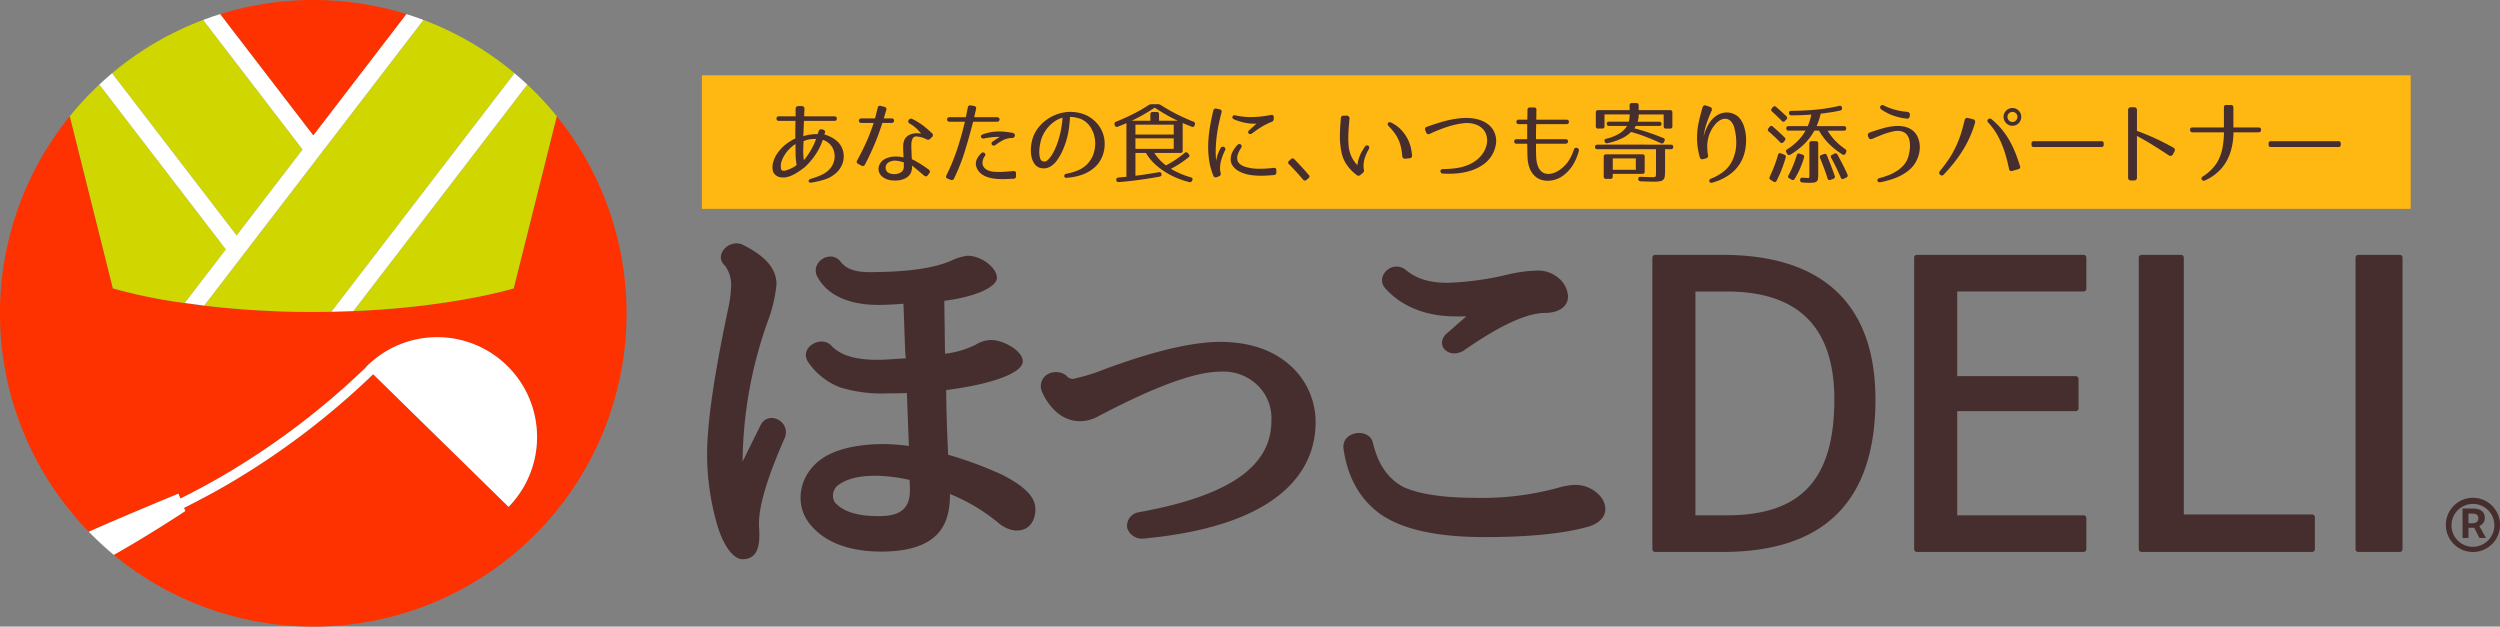
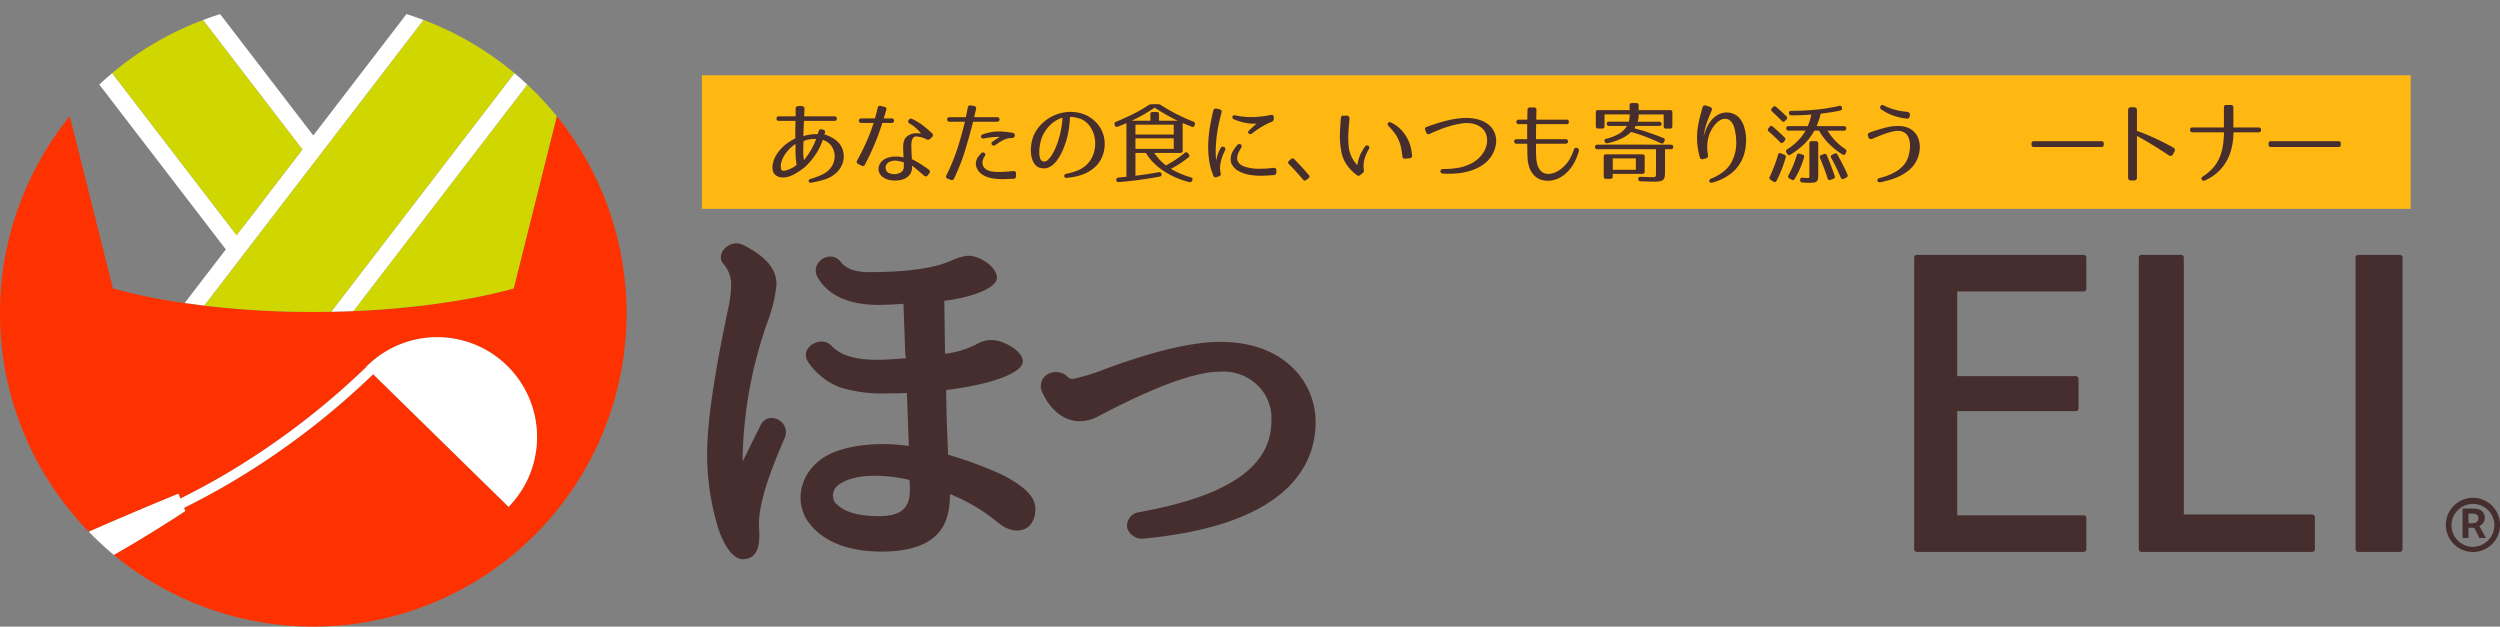
<svg xmlns="http://www.w3.org/2000/svg" width="440" height="110.282" viewBox="0 0 440 110.282">
  <rect x="0" y="0" width="440" height="110.282" fill="#808080" stroke="none" />
  <g id="mv_logo" transform="translate(-116.005 -562.051)">
    <path id="パス_12687" data-name="パス 12687" d="M234.666,631.695c1.342-2.752,5.368-.739,4.294,2.146-3.019,6.845-4.63,12.012-4.563,15.367.067,1.811.6,6.039-2.885,6.039-1.409,0-3.154-1.878-4.362-5.7a44.761,44.761,0,0,1-1.878-12.751c0-5.636,1.275-14.157,3.69-25.565A21.007,21.007,0,0,0,229.5,607a5.572,5.572,0,0,0-1.141-3.49c-1.945-1.745.738-4.7,3.154-3.623,3.623,1.812,5.972,3.958,5.972,6.979a25.336,25.336,0,0,1-1.342,5.972,75.342,75.342,0,0,0-4.63,25.231Zm32.477-12.616a15.941,15.941,0,0,0,5.436-1.61,5.363,5.363,0,0,1,2.683-.805c2.214,0,5.57,1.947,5.57,3.758s-4.5,3.892-13.353,5.033c-.134,0-.134.067-.134.2.067,4.763.134,6.24.336,11.072v.134a67.474,67.474,0,0,1,9.595,3.556c3.221,1.677,5.771,3.557,5.771,5.972,0,4.093-3.759,4.9-6.644,2.349a32.553,32.553,0,0,0-8.387-4.965c0,3.288-.737,5.972-2.952,7.716-2.013,1.678-5.3,2.416-9.127,2.416-5.434,0-10-1.543-12.615-4.9-2.817-3.49-1.945-9.058,2.819-11.877,2.617-1.476,6.173-2.147,10.334-2.147a35.5,35.5,0,0,1,4.3.335v-.133l-.336-9.059v-.133c-1.208.066-2.349.066-3.355.066a24.914,24.914,0,0,1-8.455-1.073,12.029,12.029,0,0,1-5.57-4.43c-1.678-2.549,2.281-4.831,4.093-2.885,1.476,1.61,4.026,2.483,8.053,2.483,1.342,0,3.018-.134,5.032-.269v-.2c-.134-.6-.134-2.281-.4-9.26v-.134q-2.817.2-4.427.2c-5.033,0-8.925-1.611-10.737-4.965-1.343-2.55,2.416-4.966,4.16-2.55.941,1.141,2.416,1.745,4.967,1.745,6.91,0,11.541-.738,14.426-2.014a9.248,9.248,0,0,1,2.885-.871c2.483,0,5.168,2.147,5.168,3.892,0,1.408-3.088,3.22-9.127,4.025-.134,0-.134,0-.134.134Zm-19.392,26.17c1.476,1.61,3.825,2.416,7.784,2.416s5.435-1.477,5.435-4.63c0-.269,0-.671-.067-1.544,0-.2.067-.2,0-.2a29.454,29.454,0,0,0-5.837-.737c-3.288,0-5.368.6-6.845,1.744a2.3,2.3,0,0,0-.6,2.686Z" transform="translate(15.185 5.226)" fill="#462d2e" />
    <path id="パス_12688" data-name="パス 12688" d="M316.478,643.468c-5.235,3.221-12.481,5.168-21.607,6.04a2.751,2.751,0,0,1-2.817-1.812A2.413,2.413,0,0,1,294,644.877c16.439-2.951,23.418-8.319,23.418-16.1a8.056,8.056,0,0,0-2.214-6.04,8.615,8.615,0,0,0-6.777-2.617c-4.3,0-11.274,2.483-21.473,7.852a6.831,6.831,0,0,1-3.221.871c-3.019,0-5.368-2.214-6.711-5.234a2.455,2.455,0,0,1,.872-2.952,3.035,3.035,0,0,1,3.423.134,1.4,1.4,0,0,0,1.207.6,32.969,32.969,0,0,0,5.3-1.61c8.655-3.221,15.567-4.9,20.6-4.9,4.763,0,8.789,1.275,11.676,3.623a13.3,13.3,0,0,1,5.1,10.468c0,5.973-2.953,10.938-8.723,14.493" transform="translate(22.352 7.342)" fill="#462d2e" />
-     <path id="パス_12689" data-name="パス 12689" d="M369.707,645.824c0,1.879-1.679,2.886-3.355,3.288-4.161,1.141-10.2,1.745-17.849,1.745-8.187,0-14.495-1.276-18.452-4.092-3.624-2.617-5.771-6.576-6.443-11.542-.335-3.021,4.5-3.69,5.167-1.007.94,3.96,2.751,6.442,5.435,7.852,2.55,1.14,6.644,1.878,12.615,1.878a50.561,50.561,0,0,0,14.964-1.878,10.755,10.755,0,0,1,2.617-.4,5.815,5.815,0,0,1,4.294,1.878,3.676,3.676,0,0,1,1.007,2.281m-26.439-33.818c-5.032,0-9.326-1.678-12.212-4.832-2.013-2.08,1.007-5.166,3.421-3.423,1.88,1.611,4.228,2.349,7.449,2.349a52.6,52.6,0,0,0,10.669-1.475,24.626,24.626,0,0,1,4.966-.672,5.5,5.5,0,0,1,3.69,1.141,4.568,4.568,0,0,1,1.879,3.354c0,2.214-2.214,2.953-4.026,2.953-3.019,0-7.65,1.945-14.359,6.642-2.752,1.611-5.235-1.208-2.819-3.154l3.221-2.818.067-.067Z" transform="translate(28.849 5.724)" fill="#462d2e" />
-     <path id="パス_12690" data-name="パス 12690" d="M410.6,626.86q0,26.857-26.86,26.857H371.821a.48.48,0,0,1-.482-.5v-51.28a.48.48,0,0,1,.482-.5h11.916c17.7,0,26.86,8.809,26.86,25.425m-7.232,0c0-12.678-6.336-18.98-18.94-18.98h-5.51v39.391h5.51c12.948,0,18.94-6.16,18.94-20.412" transform="translate(35.484 5.473)" fill="#462d2e" />
    <path id="パス_12691" data-name="パス 12691" d="M441.615,653.717H412.274a.48.48,0,0,1-.482-.5v-51.28a.48.48,0,0,1,.482-.5h29.341a.48.48,0,0,1,.482.5v5.442a.481.481,0,0,1-.482.5H419.368v14.9h20.868a.481.481,0,0,1,.483.5v5.157a.48.48,0,0,1-.483.5H419.368v18.335h22.246a.48.48,0,0,1,.482.5v5.443a.48.48,0,0,1-.482.5" transform="translate(41.106 5.473)" fill="#462d2e" />
    <path id="パス_12692" data-name="パス 12692" d="M477.012,653.717H446.983a.48.48,0,0,1-.482-.5v-51.28a.48.48,0,0,1,.482-.5h6.956a.48.48,0,0,1,.483.5v45.192h22.59a.48.48,0,0,1,.482.5v5.587a.48.48,0,0,1-.482.5" transform="translate(45.93 5.473)" fill="#462d2e" />
    <path id="パス_12693" data-name="パス 12693" d="M487.783,653.717h-7.3a.48.48,0,0,1-.482-.5v-51.28a.48.48,0,0,1,.482-.5h7.3a.48.48,0,0,1,.482.5v51.28a.48.48,0,0,1-.482.5" transform="translate(50.585 5.473)" fill="#462d2e" />
    <rect id="長方形_15291" data-name="長方形 15291" width="300.746" height="23.508" transform="translate(239.54 575.303)" fill="#ffb711" />
    <path id="パス_12694" data-name="パス 12694" d="M244.235,582.58a.655.655,0,0,1,.335.2.3.3,0,0,1,.055.311l-.124.343a6.1,6.1,0,0,1,.747.264,6.216,6.216,0,0,1,.8.412,4.845,4.845,0,0,1,.748.56,3.122,3.122,0,0,1,.583.708,3.6,3.6,0,0,1,.475,1.246,3.7,3.7,0,0,1,.008,1.292,3.846,3.846,0,0,1-.436,1.23,4.185,4.185,0,0,1-.857,1.074,5.426,5.426,0,0,1-1.992,1.137,16.383,16.383,0,0,1-2.4.56c-.239.031-.384-.047-.436-.233a.288.288,0,0,1,.063-.249.56.56,0,0,1,.311-.187,13.318,13.318,0,0,0,2.024-.755,4.082,4.082,0,0,0,1.417-1.1,2.946,2.946,0,0,0,.459-.731,3.611,3.611,0,0,0,.257-.847,3.113,3.113,0,0,0,.023-.9,3.41,3.41,0,0,0-.241-.911,2.649,2.649,0,0,0-.77-1.035,3.185,3.185,0,0,0-1.051-.584,11.06,11.06,0,0,1-1.284,2.592,12.5,12.5,0,0,1-1.893,2.219q-.589.451-1.034.747c-.3.2-.56.358-.794.483a5.424,5.424,0,0,1-.639.3q-.289.109-.568.187a3.355,3.355,0,0,1-.786.1,2.206,2.206,0,0,1-.81-.132,1.731,1.731,0,0,1-.669-.444,1.374,1.374,0,0,1-.351-.8,2.754,2.754,0,0,1,.008-.942,4.609,4.609,0,0,1,.273-.933,4.9,4.9,0,0,1,.459-.872,7.19,7.19,0,0,1,1.821-1.9,9.207,9.207,0,0,1,1.425-.849v-1.05c0-.233,0-.514.007-.84s.013-.73.024-1.207h-2.974a.326.326,0,0,1-.28-.124.445.445,0,0,1-.093-.272.45.45,0,0,1,.093-.272.326.326,0,0,1,.28-.125h3v-1.338a.441.441,0,0,1,.132-.342.487.487,0,0,1,.351-.125h.592a.481.481,0,0,1,.356.14.435.435,0,0,1,.124.359l-.061,1.306h5.386a.326.326,0,0,1,.28.125.443.443,0,0,1,.093.272.438.438,0,0,1-.093.272.326.326,0,0,1-.28.124h-5.418l-.107,2.708a5.43,5.43,0,0,1,1.229-.294,10.555,10.555,0,0,1,1.293-.079c.009-.021.031-.075.062-.163s.068-.2.109-.335a.443.443,0,0,1,.56-.343Zm-4.81,2.536a5.9,5.9,0,0,0-.942.748,6.481,6.481,0,0,0-.888,1.051,5.025,5.025,0,0,0-.615,1.238,2.627,2.627,0,0,0-.108,1.29c.031.208.116.327.256.359a1.527,1.527,0,0,0,.568-.016,7.713,7.713,0,0,0,1.021-.4,4.409,4.409,0,0,0,.911-.583,11.622,11.622,0,0,1-.187-1.868q-.017-.9-.016-1.822m1.417-.5c-.031.56-.05,1.121-.055,1.682a10.7,10.7,0,0,0,.116,1.681,14.217,14.217,0,0,0,1.183-1.7,11.93,11.93,0,0,0,.965-2.04,4.367,4.367,0,0,0-1.113.055,4.665,4.665,0,0,0-1.1.319" transform="translate(16.589 2.278)" fill="#462d2e" />
    <path id="パス_12695" data-name="パス 12695" d="M252.9,581.418q-.28.873-.584,1.721t-.67,1.735q-.366.888-.8,1.83t-1,2.015a.414.414,0,0,1-.638.2l-.544-.28a.407.407,0,0,1-.187-.637q1.011-1.869,1.7-3.434a29.965,29.965,0,0,0,1.191-3.153h-2.164a.418.418,0,0,1-.327-.122.4.4,0,0,1-.108-.274.4.4,0,0,1,.108-.276.419.419,0,0,1,.327-.122h2.4c.083-.29.162-.587.234-.887s.15-.617.233-.949a.41.41,0,0,1,.576-.359l.607.156a.4.4,0,0,1,.327.575q-.109.39-.218.755c-.074.245-.146.481-.219.708h1.4a.39.39,0,0,1,.319.122.419.419,0,0,1,.1.276.4.4,0,0,1-.42.4Zm8.422,2.787a.522.522,0,0,1-.654.093,4.441,4.441,0,0,0-1.7-.5.709.709,0,0,0-.654.234,1.729,1.729,0,0,0-.281.81,5.251,5.251,0,0,0-.031.6c0,.223,0,.465.016.723.01.239.019.5.031.771s.026.563.047.865a3.308,3.308,0,0,1,.444.209q.3.164.7.4c.264.155.552.337.865.545s.629.431.95.668a.414.414,0,0,1,.093.655l-.249.342c-.177.249-.4.271-.654.063q-.748-.637-1.261-1.066c-.342-.285-.628-.517-.856-.694v.28a2.565,2.565,0,0,1-.015.28c-.022.125-.047.253-.079.382a1.712,1.712,0,0,1-.14.381,2.03,2.03,0,0,1-.615.708,2.877,2.877,0,0,1-.833.413,4.011,4.011,0,0,1-.934.171,5.344,5.344,0,0,1-.919-.016,3.571,3.571,0,0,1-.847-.179,2.706,2.706,0,0,1-.834-.459,1.8,1.8,0,0,1-.6-.841,1.7,1.7,0,0,1-.039-.927,1.99,1.99,0,0,1,.443-.847,2.269,2.269,0,0,1,.834-.607,4.148,4.148,0,0,1,1.58-.335,6.057,6.057,0,0,1,1.5.163c-.01-.311-.024-.6-.039-.863s-.024-.512-.024-.74a5.071,5.071,0,0,1,.016-.693,2.835,2.835,0,0,1,.124-.6,1.524,1.524,0,0,1,.351-.63,2.1,2.1,0,0,1,.544-.419,2.482,2.482,0,0,1,.663-.241,3.311,3.311,0,0,1,.715-.079,4.04,4.04,0,0,1,.4.024c.156.015.27.027.343.039a9.078,9.078,0,0,0-.847-.919,5.758,5.758,0,0,0-1.161-.84.449.449,0,0,1-.249-.3.442.442,0,0,1,.055-.319.561.561,0,0,1,.257-.218.4.4,0,0,1,.358.015,11.07,11.07,0,0,1,1.821,1.09,17.388,17.388,0,0,1,1.681,1.433.423.423,0,0,1,0,.669Zm-4.639,4.157a6.208,6.208,0,0,0-1.315-.3,2.239,2.239,0,0,0-1.33.265,1.072,1.072,0,0,0-.359.326,1.174,1.174,0,0,0-.187.436,1.082,1.082,0,0,0,.016.482,1.007,1.007,0,0,0,.249.452,1.132,1.132,0,0,0,.42.264,2.229,2.229,0,0,0,.559.125,2.57,2.57,0,0,0,.592-.008,2.125,2.125,0,0,0,.552-.148,1.766,1.766,0,0,0,.444-.264.86.86,0,0,0,.264-.375,1.667,1.667,0,0,0,.093-.591Z" transform="translate(18.399 2.273)" fill="#462d2e" />
    <path id="パス_12696" data-name="パス 12696" d="M266.833,581.693q-.624,2.412-1.362,4.8a33.972,33.972,0,0,1-1.861,4.7.432.432,0,0,1-.623.233l-.482-.187a.388.388,0,0,1-.234-.623,34.911,34.911,0,0,0,1.805-4.344q.748-2.211,1.293-4.483l.14-.576H262.8a.384.384,0,0,1-.319-.124.418.418,0,0,1,0-.545.387.387,0,0,1,.319-.124h2.879l.343-1.7a.422.422,0,0,1,.546-.374l.544.093c.312.051.431.238.359.56l-.328,1.417h4.048a.4.4,0,0,1,.312.124.4.4,0,0,1,0,.545.4.4,0,0,1-.312.124h-4.235Zm7.674,9.075a.428.428,0,0,1-.467.483c-.582.02-1.056.039-1.425.055a9.683,9.683,0,0,1-1.034-.008,9.541,9.541,0,0,1-1.2-.116,5.187,5.187,0,0,1-1.222-.351,3.3,3.3,0,0,1-1.035-.693,2.462,2.462,0,0,1-.638-1.145,1.6,1.6,0,0,1-.039-.606,2.04,2.04,0,0,1,.164-.576,2.491,2.491,0,0,1,.326-.538c.136-.171.28-.341.436-.506a.451.451,0,0,1,.3-.148.413.413,0,0,1,.273.077.39.39,0,0,1,.085.554,1.9,1.9,0,0,0-.39,1.524,1.471,1.471,0,0,0,.444.694,2.065,2.065,0,0,0,.716.39,3.551,3.551,0,0,0,.871.163c.306.022.609.032.911.032.187,0,.37,0,.552-.016l.552-.031c.187-.01.387-.026.6-.047s.45-.042.708-.063q.514-.048.514.436Zm-3.783-6.289q.171-.123.4-.272c.149-.1.329-.2.536-.32a8.056,8.056,0,0,0-1.151.032,14.328,14.328,0,0,0-1.62.233.515.515,0,0,1-.374-.039.354.354,0,0,1-.172-.211.38.38,0,0,1,.039-.263.421.421,0,0,1,.273-.2,8.986,8.986,0,0,1,1.269-.358,7.454,7.454,0,0,1,1.238-.148,9.625,9.625,0,0,1,1.284.039q.661.061,1.409.187a.568.568,0,0,1,.351.171.379.379,0,0,1,.085.359.448.448,0,0,1-.514.388,3.62,3.62,0,0,0-1.572.388c-.146.084-.284.164-.412.241s-.263.16-.4.241c-.083.063-.172.128-.265.195a3.711,3.711,0,0,1-.327.211.4.4,0,0,1-.319.047.427.427,0,0,1-.225-.156.356.356,0,0,1,.109-.514Z" transform="translate(20.316 2.263)" fill="#462d2e" />
    <path id="パス_12697" data-name="パス 12697" d="M281.514,590.239a10.683,10.683,0,0,0,2.18-.655,4.762,4.762,0,0,0,1.728-1.277,4.681,4.681,0,0,0,1-1.906,5.713,5.713,0,0,0,.148-2.281,5.094,5.094,0,0,0-.763-2.071,3.84,3.84,0,0,0-1.633-1.433c-.042-.019-.135-.053-.28-.1s-.318-.093-.515-.141-.4-.085-.615-.116a2.912,2.912,0,0,0-.583-.031,19.518,19.518,0,0,1-.257,2.507,13.438,13.438,0,0,1-.662,2.459q-.123.343-.31.794a9.307,9.307,0,0,1-.452.927,10.3,10.3,0,0,1-.591.934,4.372,4.372,0,0,1-.732.8,2.8,2.8,0,0,1-.887.514,2.164,2.164,0,0,1-1.043.093,1.807,1.807,0,0,1-1.292-.747,3.5,3.5,0,0,1-.576-1.447,5.952,5.952,0,0,1-.039-1.7,6.927,6.927,0,0,1,.319-1.494,5.962,5.962,0,0,1,.833-1.588,6.976,6.976,0,0,1,1.238-1.3,7.449,7.449,0,0,1,1.533-.958,7.268,7.268,0,0,1,1.737-.56,6.958,6.958,0,0,1,1.828-.1,6.709,6.709,0,0,1,1.814.4,5.468,5.468,0,0,1,1.252.663,6.048,6.048,0,0,1,1.051.942,5.316,5.316,0,0,1,.787,1.175,5.432,5.432,0,0,1,.459,1.361,5.942,5.942,0,0,1-.14,2.756,5.542,5.542,0,0,1-.584,1.316,5,5,0,0,1-.957,1.143,6.818,6.818,0,0,1-2.25,1.3,10.239,10.239,0,0,1-2.7.522.316.316,0,0,1-.382-.3.4.4,0,0,1,.07-.248.371.371,0,0,1,.265-.148m-4.422-5.948a8.436,8.436,0,0,0-.211.95,7.211,7.211,0,0,0-.1,1.191,3.588,3.588,0,0,0,.147,1.066.752.752,0,0,0,.554.561.854.854,0,0,0,.778-.249,3.928,3.928,0,0,0,.724-.88,9.06,9.06,0,0,0,.592-1.121q.256-.584.4-.989a16.985,16.985,0,0,0,.6-2.187,17.317,17.317,0,0,0,.3-2.281,4.8,4.8,0,0,0-1.183.522,5.549,5.549,0,0,0-1.074.857,6.394,6.394,0,0,0-.9,1.153,6.056,6.056,0,0,0-.631,1.408" transform="translate(22.138 2.403)" fill="#462d2e" />
    <path id="パス_12698" data-name="パス 12698" d="M295.879,578.153a.954.954,0,0,1,.514.155,30.332,30.332,0,0,0,2.734,1.572q1.408.718,2.965,1.339a.373.373,0,0,1,.265.53l-.032.093c-.073.29-.248.379-.53.264s-.552-.223-.817-.327-.516-.208-.755-.311v4.842a.372.372,0,0,1-.421.42h-4.576a9.071,9.071,0,0,0,.989,1.246,8.564,8.564,0,0,0,1.067.949,19.073,19.073,0,0,0,3.269-2.18.369.369,0,0,1,.591.032l.14.156a.364.364,0,0,1-.047.591q-.654.514-1.409,1.019a18.121,18.121,0,0,1-1.673.989,15.416,15.416,0,0,0,3.5,1.494c.3.083.384.265.249.546l-.016.031a.424.424,0,0,1-.544.25,15.18,15.18,0,0,1-2.444-.841,13.582,13.582,0,0,1-2.133-1.185,11.484,11.484,0,0,1-1.744-1.446,8.088,8.088,0,0,1-1.26-1.65H291.91v4.016q.887-.108,1.9-.264t2.21-.359a.369.369,0,0,1,.483.343c.031.239-.088.384-.358.436q-1.729.311-3.5.56t-3.658.39c-.29.019-.441-.109-.451-.39q-.017-.359.389-.4l1.4-.14v-9.45c-.311.146-.585.264-.823.358s-.473.187-.7.28a.366.366,0,0,1-.529-.264l-.032-.093a.406.406,0,0,1,.28-.53q1.543-.622,2.958-1.331a26.59,26.59,0,0,0,2.74-1.58.957.957,0,0,1,.513-.155Zm3.472,2.91q-1.152-.543-2.156-1.129T295.3,578.76q-.887.589-1.891,1.174t-2.156,1.129h3.285v-1.121a.371.371,0,0,1,.419-.42h.686a.372.372,0,0,1,.42.42v1.121Zm-.7.686H291.91v1.744h6.742Zm0,2.412H291.91v1.853h6.742Z" transform="translate(23.933 2.238)" fill="#462d2e" />
    <path id="パス_12699" data-name="パス 12699" d="M304.7,578.962a.4.4,0,0,1,.343.559q-.265,1.013-.491,2.079t-.358,2.156q-.132,1.092-.164,2.164a15.936,15.936,0,0,0,.079,2.119,5.061,5.061,0,0,1,.225-1,7.4,7.4,0,0,1,.536-1.23.464.464,0,0,1,.616-.226.442.442,0,0,1,.218.226.384.384,0,0,1-.024.343,10.308,10.308,0,0,0-.443,1,8.869,8.869,0,0,0-.3.974,4.842,4.842,0,0,0-.148.987,3.92,3.92,0,0,0,.1,1.051.445.445,0,0,1-.3.591l-.374.14a.43.43,0,0,1-.607-.264,11.426,11.426,0,0,1-.746-2.731,16.341,16.341,0,0,1-.156-2.858A22.3,22.3,0,0,1,303,582.13q.241-1.471.6-2.935a.432.432,0,0,1,.562-.357Zm9.994,11.084a.43.43,0,0,1-.451.482c-.477.041-.958.076-1.441.1a14.279,14.279,0,0,1-1.431.008,11.222,11.222,0,0,1-1.4-.148,6.116,6.116,0,0,1-1.331-.382,4.037,4.037,0,0,1-.724-.358,3.184,3.184,0,0,1-.629-.514,2.532,2.532,0,0,1-.452-.655,1.853,1.853,0,0,1-.171-.809,2.787,2.787,0,0,1,.319-1.331,6.154,6.154,0,0,1,.847-1.19.483.483,0,0,1,.312-.172.391.391,0,0,1,.443.319.435.435,0,0,1-.085.351,5.353,5.353,0,0,0-.56,1.059,2.057,2.057,0,0,0-.125.918,1.29,1.29,0,0,0,.413.817,2.517,2.517,0,0,0,.9.507,7.838,7.838,0,0,0,2.391.374,19.621,19.621,0,0,0,2.685-.156c.333-.031.5.115.5.436Zm-.451-9.419a.55.55,0,0,1-.374.545,11.25,11.25,0,0,0-1.775.879,19.921,19.921,0,0,0-1.681,1.161.484.484,0,0,1-.327.108.444.444,0,0,1-.257-.108.312.312,0,0,1-.1-.241.4.4,0,0,1,.156-.288l1.323-1.215a6.653,6.653,0,0,1-1.76-.094,9.764,9.764,0,0,1-2.21-.654.4.4,0,0,1-.241-.211.4.4,0,0,1-.024-.256.329.329,0,0,1,.164-.2.411.411,0,0,1,.319-.031,12.961,12.961,0,0,0,3.1.3,18.9,18.9,0,0,0,3.175-.366q.514-.094.514.42Z" transform="translate(25.946 2.331)" fill="#462d2e" />
    <path id="パス_12700" data-name="パス 12700" d="M316.142,586.673q1.292,1.307,2.538,2.771a.361.361,0,0,1-.063.591l-.343.28a.373.373,0,0,1-.591-.061q-1.292-1.51-2.475-2.71a.353.353,0,0,1,.015-.591l.312-.28a.384.384,0,0,1,.607,0" transform="translate(27.663 3.401)" fill="#462d2e" />
    <path id="パス_12701" data-name="パス 12701" d="M324.246,579.915a.483.483,0,0,1,.375.155.51.51,0,0,1,.124.389q-.108,1.136-.171,2.1t-.032,1.9c.01.3.032.615.063.942a4.921,4.921,0,0,0,.211,1.013,6.058,6.058,0,0,0,.467,1.082,5.735,5.735,0,0,0,.849,1.152c.021-.177.052-.367.093-.567a6.448,6.448,0,0,1,.171-.647c.093-.259.181-.49.265-.693a3.394,3.394,0,0,1,.3-.568c.083-.146.164-.28.241-.405l.257-.4a.456.456,0,0,1,.264-.195.5.5,0,0,1,.327.039.372.372,0,0,1,.164.272.576.576,0,0,1-.085.367,7.32,7.32,0,0,0-.67,1.464,4.272,4.272,0,0,0-.241,1.346,4.572,4.572,0,0,0,.071.863.43.43,0,0,1-.141.421l-.529.451a.455.455,0,0,1-.53.031,7.781,7.781,0,0,1-1.737-1.72,6.116,6.116,0,0,1-1-2.249,13.253,13.253,0,0,1-.241-1.612,14.682,14.682,0,0,1-.055-1.595q.015-.7.061-1.425c.032-.483.067-.974.109-1.472a.5.5,0,0,1,.14-.328.362.362,0,0,1,.326-.094Zm10.322,7.582a.432.432,0,0,1-.366-.1.494.494,0,0,1-.164-.35,11.294,11.294,0,0,0-.249-1.613,6.94,6.94,0,0,0-.451-1.33,6.416,6.416,0,0,0-.677-1.144,10.746,10.746,0,0,0-.926-1.083,1.469,1.469,0,0,1-.257-.35.3.3,0,0,1,.055-.319.3.3,0,0,1,.3-.133.662.662,0,0,1,.28.087,5.959,5.959,0,0,1,1.867,1.409,7.242,7.242,0,0,1,1.09,1.649,6.471,6.471,0,0,1,.523,1.565,11.684,11.684,0,0,1,.163,1.168.4.4,0,0,1-.109.328.511.511,0,0,1-.327.14Z" transform="translate(28.773 2.483)" fill="#462d2e" />
    <path id="パス_12702" data-name="パス 12702" d="M336.523,581.843q1.463-.545,3.051-.981a17.11,17.11,0,0,1,3.175-.562,9.281,9.281,0,0,1,1.689.032,6.731,6.731,0,0,1,1.69.4,4.634,4.634,0,0,1,1.446.888,3.478,3.478,0,0,1,.95,1.478,3.658,3.658,0,0,1,.156,1.829,5.471,5.471,0,0,1-.576,1.7,5.341,5.341,0,0,1-1.589,1.805,7.99,7.99,0,0,1-2.155,1.089,11.065,11.065,0,0,1-2.468.506,16.34,16.34,0,0,1-2.538.04.444.444,0,0,1-.327-.142.412.412,0,0,1-.109-.27.384.384,0,0,1,.109-.262.42.42,0,0,1,.327-.12,15.808,15.808,0,0,0,2.686-.218,7.939,7.939,0,0,0,2.39-.81,5.956,5.956,0,0,0,1.161-.825,4.973,4.973,0,0,0,.933-1.129,4.36,4.36,0,0,0,.538-1.354,3.324,3.324,0,0,0-.016-1.471,2.6,2.6,0,0,0-.6-1.185,3.081,3.081,0,0,0-1.011-.731,4.21,4.21,0,0,0-1.261-.343,5.156,5.156,0,0,0-1.331.016,15.7,15.7,0,0,0-2.771.638,27.959,27.959,0,0,0-3.035,1.215.42.42,0,0,1-.623-.249l-.155-.389a.413.413,0,0,1,.264-.607" transform="translate(30.602 2.533)" fill="#462d2e" />
    <path id="パス_12703" data-name="パス 12703" d="M353.829,586.364c0,.415.018.8.039,1.153a5.171,5.171,0,0,0,.187,1.158,2.775,2.775,0,0,0,.467.958,1.661,1.661,0,0,0,.91.647,2.374,2.374,0,0,0,1.043.031,3.443,3.443,0,0,0,.989-.351,5,5,0,0,0,.779-.5,6.042,6.042,0,0,0,1.448-1.61,8.285,8.285,0,0,0,.794-1.768.409.409,0,0,1,.234-.288.5.5,0,0,1,.335-.024.467.467,0,0,1,.264.2.432.432,0,0,1,.039.374,9.572,9.572,0,0,1-1.019,2.412,6.934,6.934,0,0,1-1.923,2.025,4.182,4.182,0,0,1-1.011.506,4.687,4.687,0,0,1-1.331.265,3.822,3.822,0,0,1-1.424-.2,2.972,2.972,0,0,1-1.288-.9,3.967,3.967,0,0,1-.762-1.4,6.02,6.02,0,0,1-.255-1.479c-.021-.352-.033-.747-.039-1.183s-.014-.887-.023-1.354h-1.9a.367.367,0,0,1-.3-.123.422.422,0,0,1,0-.549.373.373,0,0,1,.3-.122h1.9q-.015-.69-.008-1.355t.008-1.292h-1.511a.372.372,0,0,1-.3-.122.426.426,0,0,1,0-.549.37.37,0,0,1,.3-.123h1.526l.032-1.678a.412.412,0,0,1,.462-.47h.663q.477,0,.448.47c-.011.2-.016.442-.016.729s-.006.6-.016.949h5.341a.4.4,0,0,1,.311.123.4.4,0,0,1-.311.671h-5.355q-.017.627-.024,1.292t-.008,1.355h5.215a.4.4,0,0,1,.32.122.425.425,0,0,1,.1.274.4.4,0,0,1-.108.274.4.4,0,0,1-.312.123h-5.215c0,.467,0,.909.008,1.323" transform="translate(32.516 2.308)" fill="#462d2e" />
    <path id="パス_12704" data-name="パス 12704" d="M362.9,586.1a.372.372,0,0,1-.42-.421c0-.248.14-.374.42-.374q1.587-.015,3.09-.015h3.051q1.55,0,3.215.007t3.565.008c.28,0,.42.131.42.39s-.14.405-.42.405H374.8v3.845a6.223,6.223,0,0,1-.063.989.928.928,0,0,1-.28.56,1.211,1.211,0,0,1-.631.256,7.7,7.7,0,0,1-1.112.063c-.115,0-.356-.006-.724-.016s-.859-.026-1.472-.047a.408.408,0,0,1-.436-.42.325.325,0,0,1,.1-.288.446.446,0,0,1,.335-.085q.887.032,1.394.047c.336.01.547.016.63.016a3.76,3.76,0,0,0,.39-.016.266.266,0,0,0,.2-.108.621.621,0,0,0,.069-.3c0-.14.008-.335.008-.584V586.1Zm12.767-6.882a.371.371,0,0,1,.419.42v2.414a.37.37,0,0,1-.416.42h-.694a.37.37,0,0,1-.416-.42v-2.072h-4.407a3.352,3.352,0,0,1-.023.6,5.1,5.1,0,0,1-.148.678h3.768a.371.371,0,0,1,.42.42q0,.326-.42.327h-4.126l-.125.249c-.031.051-.061.108-.093.171q1.372.359,2.625.786t2.436.91a.357.357,0,0,1,.218.56l-.077.156a.381.381,0,0,1-.562.2q-1.4-.654-2.669-1.137t-2.55-.84a6.082,6.082,0,0,1-1.722,1.174,10.582,10.582,0,0,1-2.405.8.411.411,0,0,1-.529-.28c-.1-.27-.006-.436.295-.5a7.986,7.986,0,0,0,2.234-.878,4.089,4.089,0,0,0,1.41-1.378h-3.145a.371.371,0,0,1-.42-.42c0-.219.14-.327.42-.327h3.444a2.87,2.87,0,0,0,.126-.568,4.094,4.094,0,0,0,.032-.71h-4.423v2.072a.369.369,0,0,1-.416.42h-.694a.369.369,0,0,1-.416-.42V579.64a.371.371,0,0,1,.42-.42h5.527V578.4a.371.371,0,0,1,.419-.42h.747a.372.372,0,0,1,.42.42v.825Zm-4.453,10.8a.372.372,0,0,1-.42.423h-5.2v.452a.372.372,0,0,1-.421.42h-.747a.372.372,0,0,1-.42-.42v-3.471a.372.372,0,0,1,.42-.421H370.8a.372.372,0,0,1,.42.421Zm-1.557-2.3H365.6v2.008h4.063Z" transform="translate(34.254 2.213)" fill="#462d2e" />
    <path id="パス_12705" data-name="パス 12705" d="M380.821,578.86a.444.444,0,0,1-.008.388q-.466,1.027-.879,2.227a10.75,10.75,0,0,0-.538,2.428,7.429,7.429,0,0,1,1.2-2.74,4.353,4.353,0,0,1,.973-.95,3.391,3.391,0,0,1,1.222-.552,3.154,3.154,0,0,1,1.354,0,3.248,3.248,0,0,1,1.37.694,4.2,4.2,0,0,1,.979,1.658,7.625,7.625,0,0,1,.375,2.078,8.815,8.815,0,0,1-.18,2.18,6.992,6.992,0,0,1-.691,1.947,6.764,6.764,0,0,1-2.079,2.327,9.337,9.337,0,0,1-3.027,1.393.437.437,0,0,1-.32-.023.3.3,0,0,1-.163-.2.415.415,0,0,1,.023-.264.407.407,0,0,1,.242-.211,8.357,8.357,0,0,0,2.39-1.386,5.409,5.409,0,0,0,1.549-2.179,7.2,7.2,0,0,0,.53-2.655,10.112,10.112,0,0,0-.343-2.731,2.548,2.548,0,0,0-.584-1.137,1.444,1.444,0,0,0-.849-.452,1.653,1.653,0,0,0-.973.195,3.161,3.161,0,0,0-.957.787,5.8,5.8,0,0,0-.771,1.159,5.59,5.59,0,0,0-.475,1.346,6.419,6.419,0,0,0-.155,1.409,8.914,8.914,0,0,0,.14,1.518.5.5,0,0,1-.063.351.446.446,0,0,1-.28.195l-.53.14a.424.424,0,0,1-.358-.032.5.5,0,0,1-.219-.295,13.662,13.662,0,0,1-.428-2.259,12.258,12.258,0,0,1-.023-2.093,14,14,0,0,1,.327-2.109q.248-1.075.607-2.319a.484.484,0,0,1,.234-.312.457.457,0,0,1,.39-.015l.685.233a.5.5,0,0,1,.3.264" transform="translate(36.444 2.262)" fill="#462d2e" />
    <path id="パス_12706" data-name="パス 12706" d="M389.474,582.135a.369.369,0,0,1,.607-.047q.624.53,1.129,1t.91.871a.389.389,0,0,1,.016.591l-.2.234a.368.368,0,0,1-.607.016q-.482-.5-.979-.966c-.333-.31-.665-.612-1-.9a.376.376,0,0,1-.047-.591Zm2.584,4.858a.391.391,0,0,1,.264.53q-.313,1.058-.7,2.062a19.523,19.523,0,0,1-.9,1.985.349.349,0,0,1-.576.156l-.451-.28a.4.4,0,0,1-.172-.576q.4-.856.771-1.806t.677-2.023a.353.353,0,0,1,.528-.265Zm-1.992-8.344a.369.369,0,0,1,.591-.032q.545.468.981.863c.289.264.555.517.794.755a.371.371,0,0,1,0,.592l-.219.218a.357.357,0,0,1-.591,0q-.468-.482-.887-.879t-.809-.756a.373.373,0,0,1-.016-.59Zm6.132,3.33a6.656,6.656,0,0,0,.351-.918q.164-.53.288-1.122-1.635.14-3.5.14a.39.39,0,0,1-.436-.4q-.033-.389.42-.389,2.366-.015,4.444-.224a31.749,31.749,0,0,0,3.962-.647.361.361,0,0,1,.5.312.376.376,0,0,1-.311.5c-.489.115-1.017.216-1.589.3s-1.187.174-1.851.257a9.534,9.534,0,0,1-.265,1c-.115.359-.259.756-.436,1.191h4.78a.371.371,0,0,1,.42.42q0,.374-.42.375H399.7a9.847,9.847,0,0,0,1.384,1.812,10.426,10.426,0,0,0,1.713,1.425.432.432,0,0,1,.156.576l-.093.2a.371.371,0,0,1-.241.233.378.378,0,0,1-.335-.077,12.758,12.758,0,0,1-2.428-1.939,10.708,10.708,0,0,1-1.666-2.234h-.825a9.886,9.886,0,0,1-1.705,2.287,12.971,12.971,0,0,1-2.5,1.932.369.369,0,0,1-.575-.14l-.125-.219a.37.37,0,0,1,.14-.576,10.619,10.619,0,0,0,1.83-1.456,8.725,8.725,0,0,0,1.392-1.828h-2.973a.372.372,0,0,1-.42-.421c0-.248.14-.374.42-.374Zm-.933,5.014a.374.374,0,0,1,.279.53,17.042,17.042,0,0,1-.691,1.914,14.449,14.449,0,0,1-.942,1.806.372.372,0,0,1-.576.14l-.359-.2a.353.353,0,0,1-.155-.56,17.921,17.921,0,0,0,.77-1.62q.366-.87.678-1.883a.365.365,0,0,1,.53-.28Zm2.786,3.456a5.393,5.393,0,0,1-.047.8.726.726,0,0,1-.226.459.968.968,0,0,1-.514.2,6.847,6.847,0,0,1-.9.047c-.145,0-.312-.006-.5-.016s-.388-.026-.606-.047a.389.389,0,0,1-.4-.435c0-.29.149-.426.451-.406.269.022.485.036.646.047s.272.016.334.016c.1,0,.164-.041.18-.125a3.469,3.469,0,0,0,.023-.5v-5.449a.371.371,0,0,1,.42-.42h.716a.371.371,0,0,1,.42.42Zm.982-3.549a.382.382,0,0,1,.544.233q.39.935.731,1.828t.638,1.768a.377.377,0,0,1-.264.53l-.467.171a.362.362,0,0,1-.529-.264q-.265-.873-.6-1.752t-.71-1.813a.366.366,0,0,1,.235-.546Zm1.836-.063a.384.384,0,0,1,.576.171q.545,1,.981,1.86t.763,1.612a.381.381,0,0,1-.2.546l-.42.2a.356.356,0,0,1-.56-.218c-.259-.6-.527-1.186-.8-1.752s-.563-1.123-.865-1.673a.366.366,0,0,1,.187-.576Z" transform="translate(37.964 2.272)" fill="#462d2e" />
    <path id="パス_12707" data-name="パス 12707" d="M404.67,583.755a.492.492,0,0,1,0-.381.466.466,0,0,1,.295-.257q1.495-.528,2.663-.833a9.632,9.632,0,0,1,2.319-.319,5.379,5.379,0,0,1,1.075.108,3.7,3.7,0,0,1,1,.359,3.227,3.227,0,0,1,.833.638,3.146,3.146,0,0,1,.6.949,4.375,4.375,0,0,1,.319,1.924,5.391,5.391,0,0,1-.522,2.016,4.89,4.89,0,0,1-1.128,1.556,7.5,7.5,0,0,1-1.573,1.114,10.391,10.391,0,0,1-1.822.755q-.957.3-1.875.483a.6.6,0,0,1-.351-.039.3.3,0,0,1-.179-.226.34.34,0,0,1,.069-.288.517.517,0,0,1,.3-.18,12.326,12.326,0,0,0,1.628-.522,8.2,8.2,0,0,0,1.477-.763,5.451,5.451,0,0,0,1.183-1.035,3.937,3.937,0,0,0,.756-1.369,8.307,8.307,0,0,0,.248-1.106,5.536,5.536,0,0,0,.063-1.167,3.786,3.786,0,0,0-.211-1.074,1.949,1.949,0,0,0-.552-.825,1.887,1.887,0,0,0-.67-.351,2.541,2.541,0,0,0-.747-.093,4.145,4.145,0,0,0-.779.093c-.259.057-.514.122-.762.195a13.338,13.338,0,0,0-1.417.491c-.5.2-1,.411-1.51.63a.468.468,0,0,1-.654-.265ZM412,580.282a.465.465,0,0,1-.171.311.4.4,0,0,1-.327.079A10.214,10.214,0,0,1,409,580.1a9.311,9.311,0,0,1-1.976-1.021.531.531,0,0,1-.218-.295.333.333,0,0,1,.062-.311.387.387,0,0,1,.56-.124,11.058,11.058,0,0,0,1.992.762,12.876,12.876,0,0,0,2.181.374.5.5,0,0,1,.342.195.49.49,0,0,1,.093.382Z" transform="translate(40.111 2.256)" fill="#462d2e" />
-     <path id="パス_12708" data-name="パス 12708" d="M421.649,580.732a.39.39,0,0,1,.3.241.485.485,0,0,1,.031.335,20.424,20.424,0,0,1-.849,2.367,18.981,18.981,0,0,1-1.159,2.249,23.6,23.6,0,0,1-1.534,2.235,30.182,30.182,0,0,1-1.984,2.3.412.412,0,0,1-.639.016.429.429,0,0,1-.015-.654,24.768,24.768,0,0,0,1.642-2.218,17.242,17.242,0,0,0,1.19-2.141,18.662,18.662,0,0,0,.856-2.2q.359-1.129.654-2.391a.45.45,0,0,1,.576-.374Zm6.881,9.077q-.482.125-.576-.343-.232-1.121-.536-2.209a19.45,19.45,0,0,0-.723-2.117,14.437,14.437,0,0,0-1-1.985,11.07,11.07,0,0,0-1.37-1.813c-.208-.229-.228-.43-.063-.608a.442.442,0,0,1,.623-.015,13.031,13.031,0,0,1,1.7,1.673,13.843,13.843,0,0,1,1.354,1.915,16.718,16.718,0,0,1,1.066,2.172q.468,1.153.872,2.46a.4.4,0,0,1-.312.575Zm.016-11.069a1.478,1.478,0,0,1,.607.125,1.594,1.594,0,0,1,.491.334,1.613,1.613,0,0,1,.335.49,1.5,1.5,0,0,1,.124.608,1.549,1.549,0,0,1-.124.615,1.582,1.582,0,0,1-.335.5,1.621,1.621,0,0,1-.491.335,1.546,1.546,0,0,1-1.214,0,1.621,1.621,0,0,1-.491-.335,1.583,1.583,0,0,1-.335-.5,1.549,1.549,0,0,1-.124-.615,1.5,1.5,0,0,1,.124-.608,1.614,1.614,0,0,1,.335-.49,1.579,1.579,0,0,1,.5-.334,1.491,1.491,0,0,1,.6-.125m0,.685a.879.879,0,0,0-.872.872.891.891,0,0,0,.257.63.814.814,0,0,0,.615.273.839.839,0,0,0,.623-.273.874.874,0,0,0,.264-.63.827.827,0,0,0-.264-.615.863.863,0,0,0-.623-.257" transform="translate(41.643 2.319)" fill="#462d2e" />
    <path id="パス_12709" data-name="パス 12709" d="M442.21,584.893H430.347a.371.371,0,0,1-.42-.42v-.187a.371.371,0,0,1,.42-.42H442.21a.371.371,0,0,1,.42.42v.187a.371.371,0,0,1-.42.42" transform="translate(43.626 3.032)" fill="#462d2e" />
    <path id="パス_12710" data-name="パス 12710" d="M452.426,587.17a.484.484,0,0,1-.4-.071q-1.585-1.059-3.011-1.931t-2.607-1.493v7.348a.456.456,0,0,1-.483.483h-.592a.469.469,0,0,1-.35-.133.474.474,0,0,1-.132-.35v-11.91a.474.474,0,0,1,.132-.35.468.468,0,0,1,.35-.132h.592a.454.454,0,0,1,.483.482v3.674q1.416.5,2.981,1.206t3.433,1.736a.508.508,0,0,1,.241.3.455.455,0,0,1-.04.359l-.295.544a.5.5,0,0,1-.3.241" transform="translate(45.701 2.304)" fill="#462d2e" />
    <path id="パス_12711" data-name="パス 12711" d="M461.761,585.74a9.068,9.068,0,0,1-.879,2.351,7.8,7.8,0,0,1-1.533,1.961,8.485,8.485,0,0,1-2.265,1.487.431.431,0,0,1-.592-.125q-.2-.294.187-.56a8.508,8.508,0,0,0,1.768-1.486,6.841,6.841,0,0,0,1.129-1.744,8.465,8.465,0,0,0,.606-2.071,17.489,17.489,0,0,0,.219-2.467h-5.51a.417.417,0,0,1-.467-.436q-.033-.42.467-.42h5.494v-3.518c0-.322.156-.467.467-.436h.732a.413.413,0,0,1,.467.467v3.488h4.406c.312,0,.467.14.467.42s-.155.436-.467.436h-4.39a12.559,12.559,0,0,1-.3,2.654" transform="translate(47.03 2.254)" fill="#462d2e" />
    <path id="パス_12712" data-name="パス 12712" d="M478.843,584.893H466.979a.372.372,0,0,1-.42-.42v-.187a.372.372,0,0,1,.42-.42h11.863a.371.371,0,0,1,.419.42v.187a.371.371,0,0,1-.419.42" transform="translate(48.717 3.032)" fill="#462d2e" />
-     <path id="パス_12713" data-name="パス 12713" d="M182.821,564.532a55.465,55.465,0,0,0-32.8,0l16.4,21.365Z" transform="translate(4.727)" fill="#fe3200" />
    <path id="パス_12714" data-name="パス 12714" d="M214,580.009l-7.583,30.3s-10.561,3.265-28.216,4q-1.884.079-3.878.116c-1.04.019-2.1.032-3.178.032a161.779,161.779,0,0,1-19.2-1.115c-1.211-.146-2.354-.3-3.44-.457a92.014,92.014,0,0,1-12.636-2.577l-7.583-30.3a55.1,55.1,0,0,0,3.341,73.129c7.261-3.213,15.776-6.693,15.776-6.693l.341.859c2.947-1.474,5.906-3.07,8.731-4.769a133.313,133.313,0,0,0,23.953-18.344l-.028-.029c.293-.3.593-.577.9-.85l.059-.063.006.006a17.572,17.572,0,0,1,24.144,25.5l-23.832-23.345a135.071,135.071,0,0,1-24.3,18.621c-2.911,1.75-5.957,3.388-8.987,4.9l.223.56s-6.08,4.047-12.587,7.715A55.136,55.136,0,0,0,214,580.009" transform="translate(0 2.496)" fill="#fe3200" />
    <path id="パス_12715" data-name="パス 12715" d="M146.49,644.192c3.029-1.511,6.075-3.152,8.986-4.9a135.14,135.14,0,0,0,24.3-18.62l23.831,23.346a17.573,17.573,0,0,0-24.144-25.505l-.006-.006s-.024.027-.058.063c-.308.272-.609.552-.9.85l.029.028a133.356,133.356,0,0,1-23.953,18.345c-2.827,1.7-5.785,3.294-8.731,4.768l-.341-.859s-8.516,3.48-15.777,6.693a55.588,55.588,0,0,0,4.4,4.075c6.506-3.67,12.586-7.717,12.586-7.717Z" transform="translate(1.907 7.24)" fill="#fff" />
-     <path id="パス_12716" data-name="パス 12716" d="M147.012,613.565l7.243-9.435-22.27-29.011a55.332,55.332,0,0,0-5.191,5.57l7.583,30.3a91.871,91.871,0,0,0,12.636,2.579" transform="translate(1.499 1.816)" fill="#d0d600" />
    <path id="パス_12717" data-name="パス 12717" d="M166.845,587.935l-17.5-22.8a55.1,55.1,0,0,0-16.017,9.366l21.914,28.546Z" transform="translate(2.407 0.429)" fill="#d0d600" />
    <path id="パス_12718" data-name="パス 12718" d="M186.155,565.139l-38.591,50.27a161.8,161.8,0,0,0,19.2,1.115c1.082,0,2.138-.011,3.178-.032L202.172,574.5a55.053,55.053,0,0,0-16.017-9.366" transform="translate(4.386 0.429)" fill="#d0d600" />
    <path id="パス_12719" data-name="パス 12719" d="M201.221,575.119l-30.608,39.87c17.655-.737,28.215-4,28.215-4l7.584-30.3a55.351,55.351,0,0,0-5.191-5.57" transform="translate(7.589 1.816)" fill="#d0d600" />
    <path id="パス_12720" data-name="パス 12720" d="M199.442,573.362l-32.234,41.987q1.992-.036,3.878-.115l30.609-39.87c-.735-.687-1.483-1.357-2.253-2" transform="translate(7.116 1.572)" fill="#fff" />
    <path id="パス_12721" data-name="パス 12721" d="M167.119,588.062l-11.6,15.115L133.6,574.631q-1.155.969-2.252,2l22.27,29.011-7.243,9.435c1.085.156,2.229.31,3.44.456l38.589-50.27c-.985-.37-1.981-.721-2.993-1.036l-16.4,21.365-16.4-21.365c-1.011.315-2.007.666-2.992,1.036Z" transform="translate(2.133 0.303)" fill="#fff" />
    <g id="グループ_2675" data-name="グループ 2675" transform="translate(546.48 649.222)">
      <path id="パス_12722" data-name="パス 12722" d="M493.955,643.575a4.768,4.768,0,1,1,4.763,4.99A4.775,4.775,0,0,1,493.955,643.575Zm8.528,0a3.777,3.777,0,1,0-3.764,4.082A3.824,3.824,0,0,0,502.482,643.575Zm-5.6-2.654h1.928c1.043,0,2,.454,2,1.655a1.53,1.53,0,0,1-.976,1.408l1.18,2.108h-1.156l-.908-1.792h-1.021v1.792h-1.043Zm1.7,2.586c.68,0,1.089-.3,1.089-.861,0-.5-.273-.839-1.043-.839h-.7v1.7Z" transform="translate(-493.955 -638.586)" fill="#462d2e" />
    </g>
  </g>
</svg>